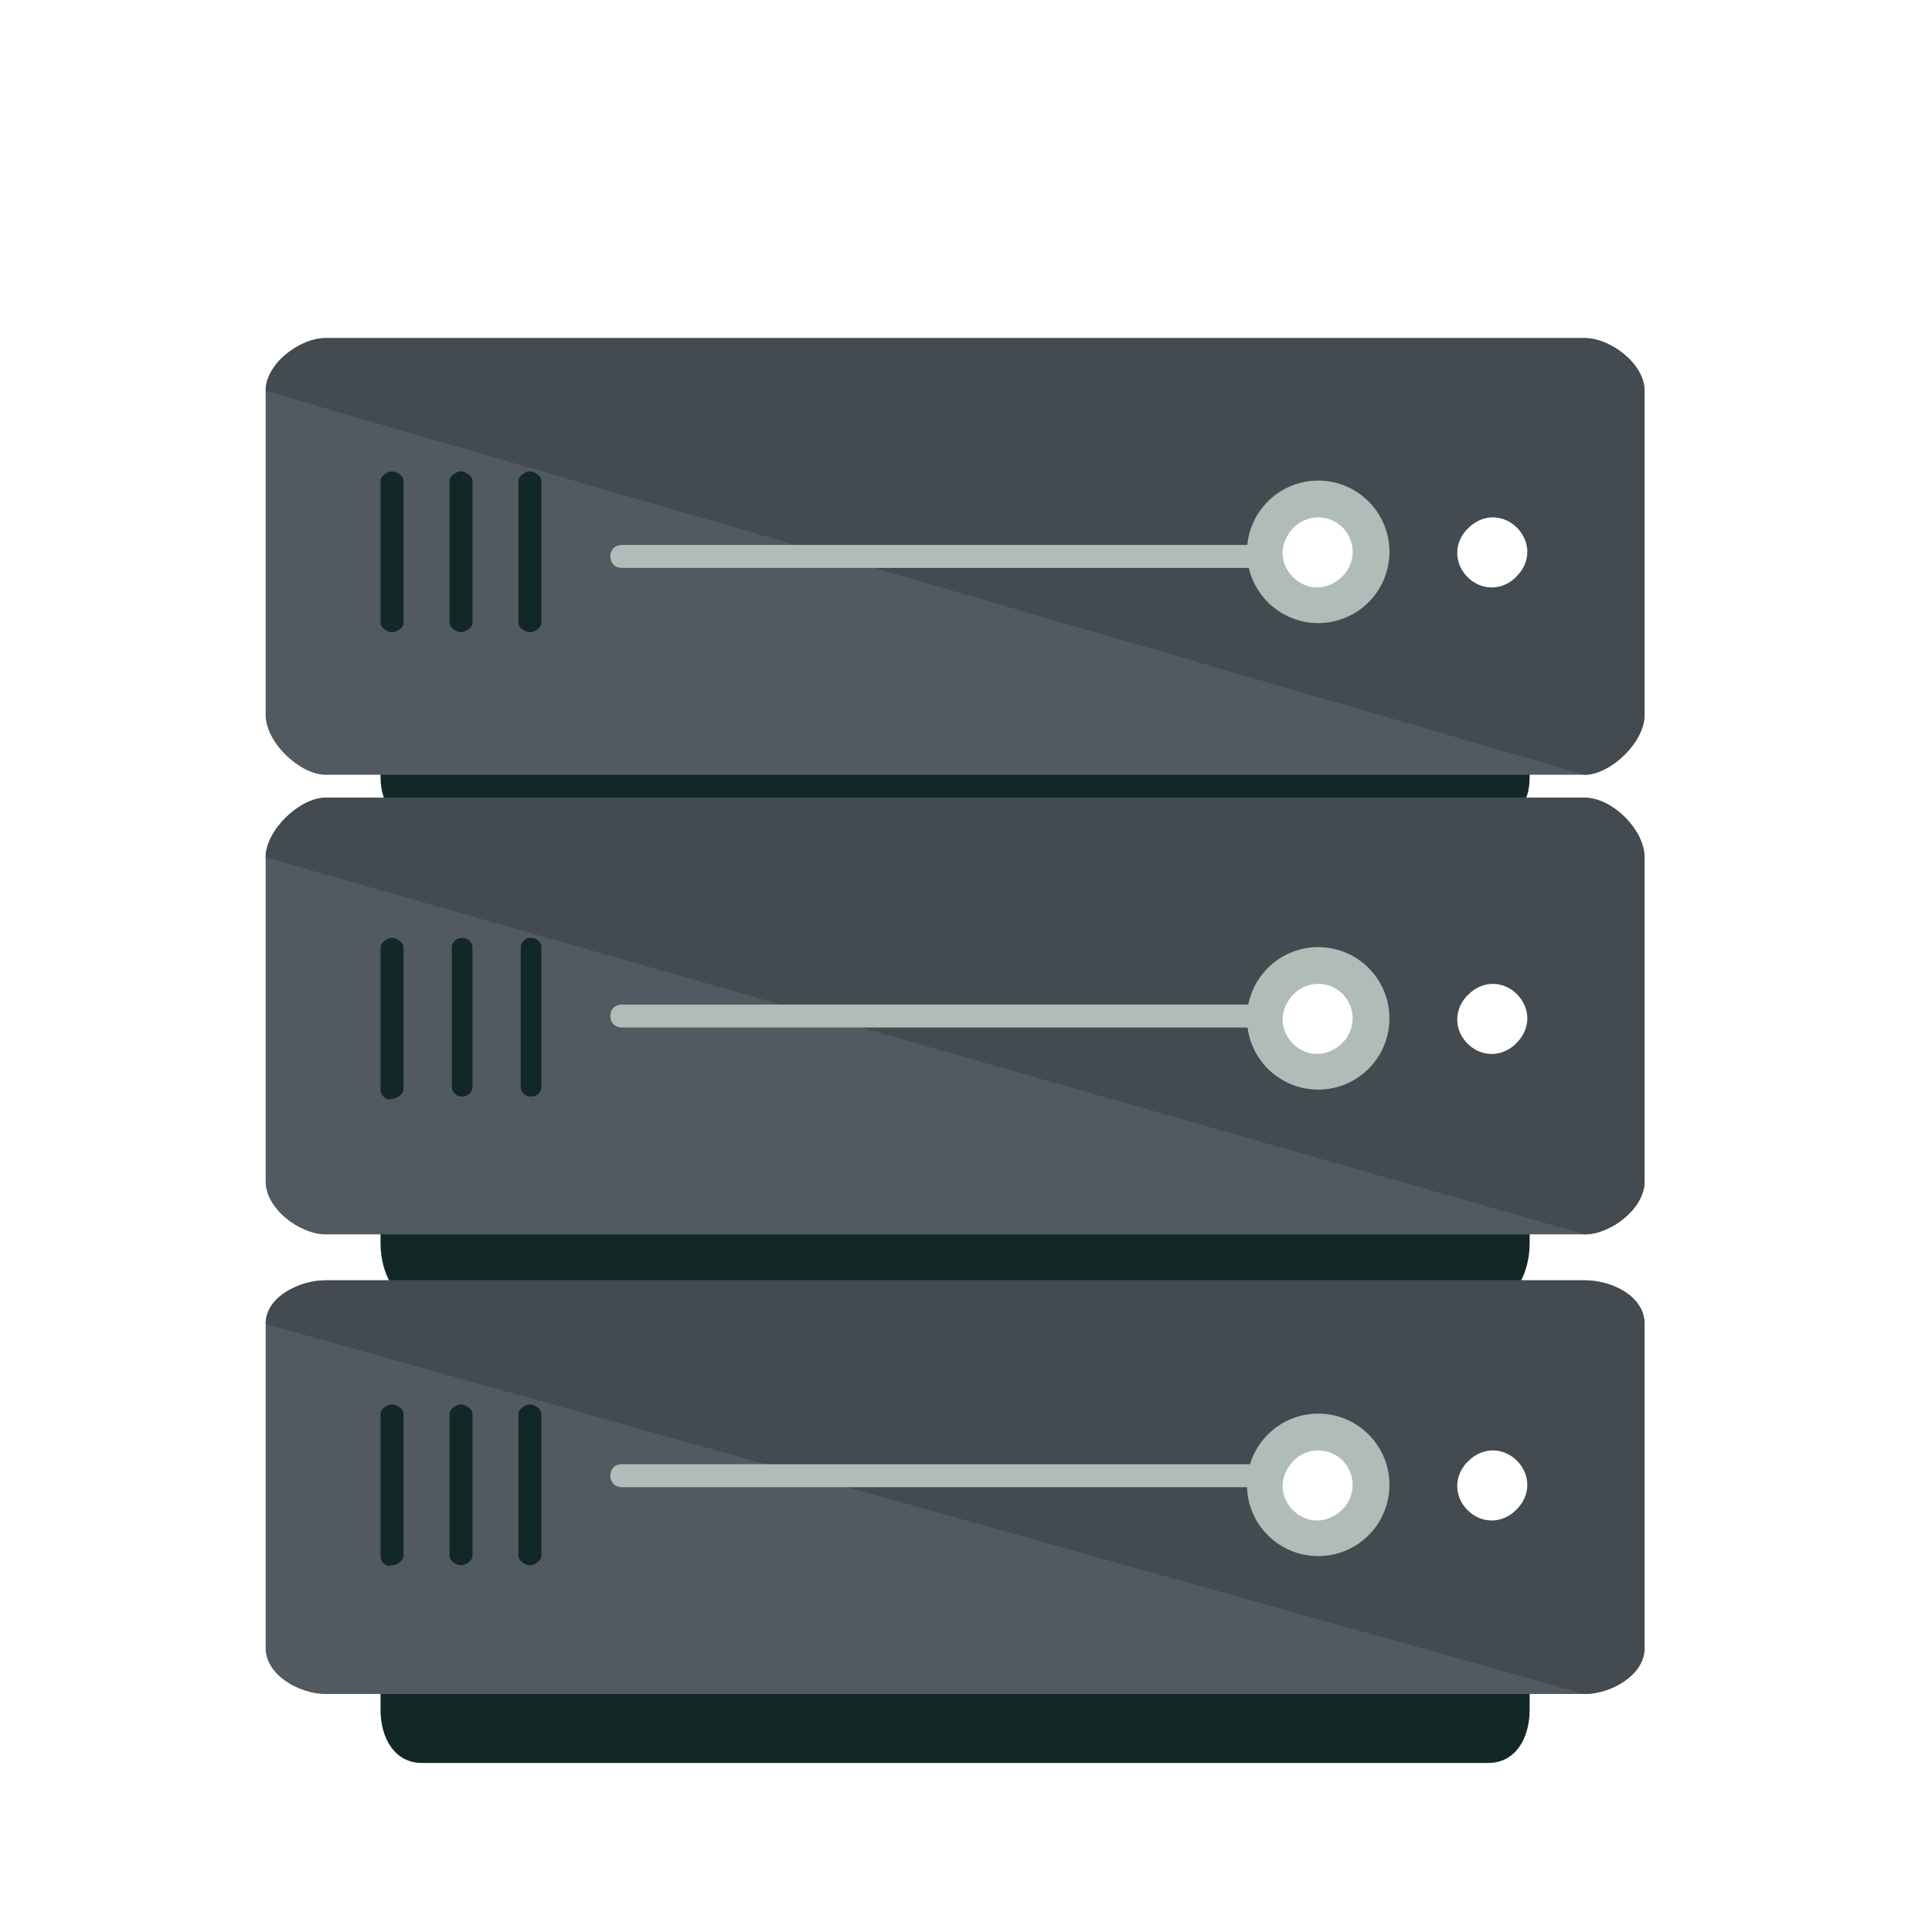
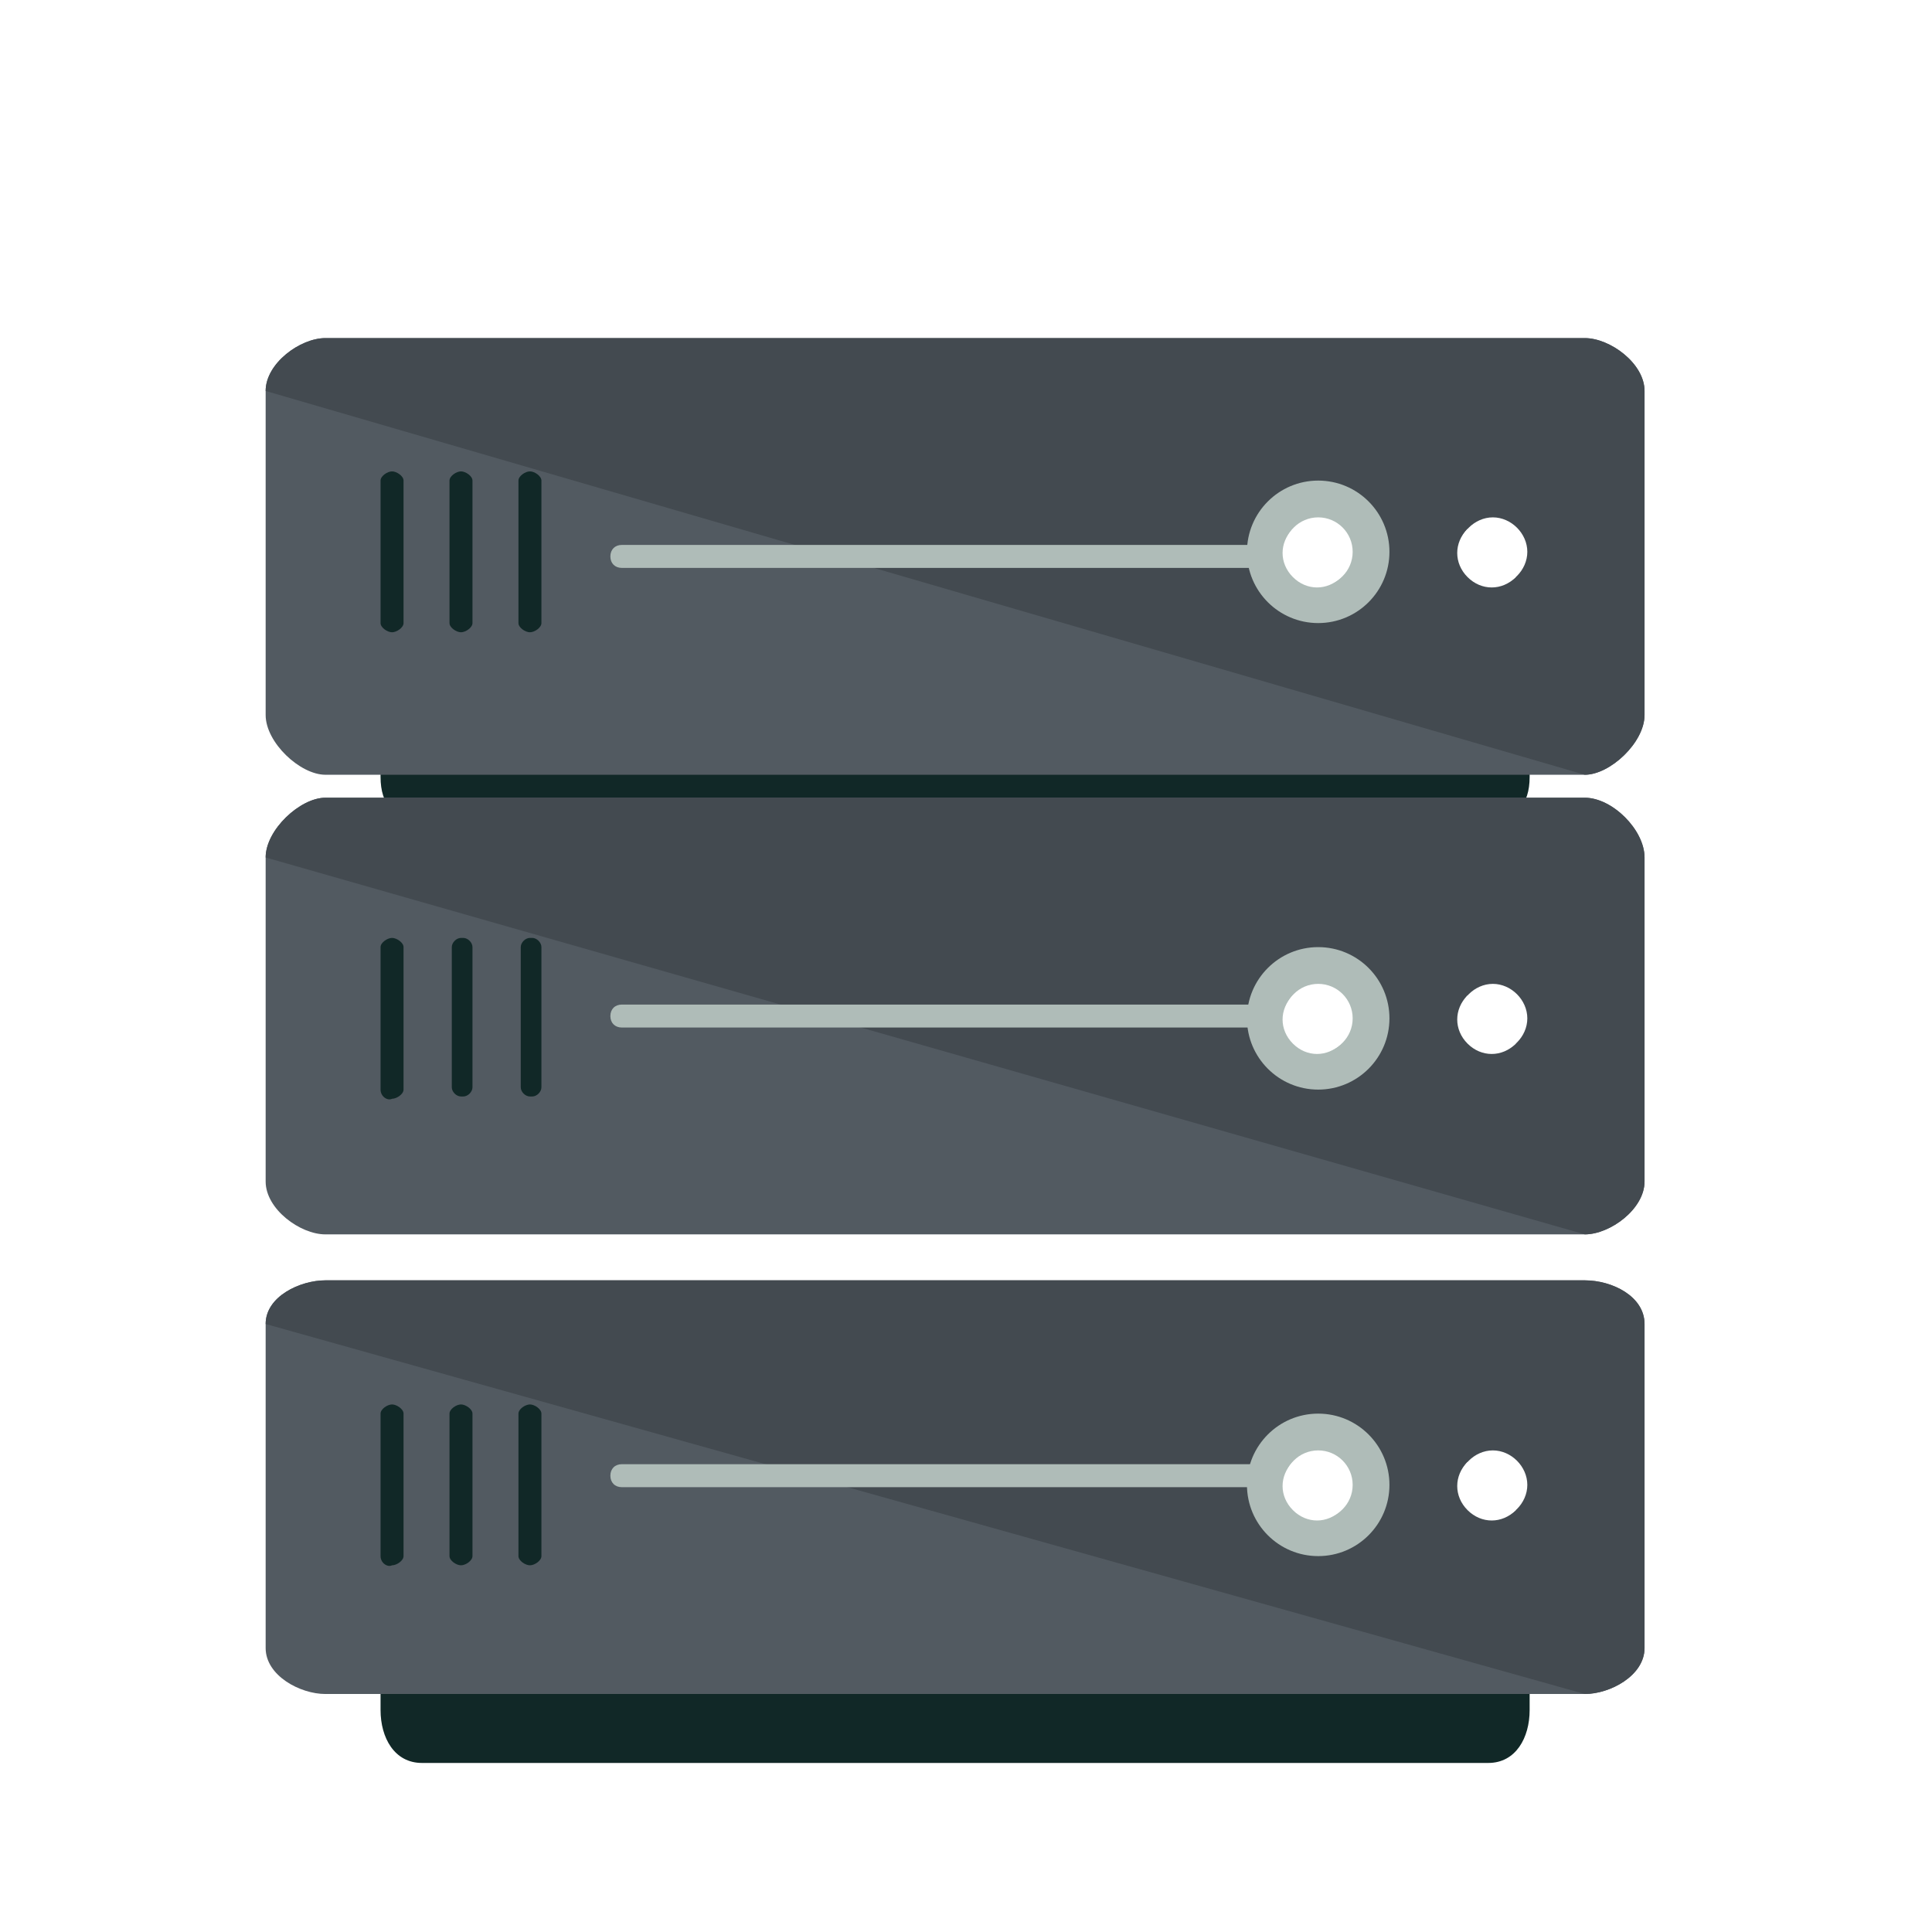
<svg xmlns="http://www.w3.org/2000/svg" width="80" height="80" viewBox="0 0 80 80" fill="none">
  <g clip-path="url(#clip0_6070_163)">
    <g filter="url(#filter0_d_6070_163)">
      <path d="M63.339 29.176C63.339 30.318 62.768 30.984 61.626 30.984H17.471C16.329 30.984 15.758 30.318 15.758 29.176V27.177C15.758 26.035 16.329 25.274 17.471 25.274H61.626C62.768 25.274 63.339 26.035 63.339 27.177V29.176Z" fill="#112827" />
      <path d="M68.097 26.607C68.097 27.748 66.669 29.081 65.623 29.081H13.474C12.427 29.081 11 27.748 11 26.607V13.189C11 12.047 12.427 11 13.474 11H65.623C66.669 11 68.097 12.047 68.097 13.189V26.607Z" fill="#525A61" />
      <path d="M11 13.189C11 12.047 12.427 11 13.474 11H65.623C66.669 11 68.097 12.047 68.097 13.189V26.607C68.097 27.748 66.669 29.081 65.623 29.081" fill="#434A50" />
      <path d="M16.71 22.8C16.71 22.99 16.424 23.181 16.234 23.181C16.044 23.181 15.758 22.99 15.758 22.8V16.9C15.758 16.71 16.044 16.519 16.234 16.519C16.424 16.519 16.71 16.71 16.71 16.9V22.8Z" fill="#112827" />
      <path d="M19.564 22.8C19.564 22.99 19.279 23.181 19.089 23.181C18.898 23.181 18.613 22.99 18.613 22.8V16.9C18.613 16.71 18.898 16.519 19.089 16.519C19.279 16.519 19.564 16.71 19.564 16.9V22.8Z" fill="#112827" />
      <path d="M22.419 22.8C22.419 22.99 22.134 23.181 21.944 23.181C21.753 23.181 21.468 22.99 21.468 22.8V16.9C21.468 16.71 21.753 16.519 21.944 16.519C22.134 16.519 22.419 16.71 22.419 16.9V22.8Z" fill="#112827" />
      <path d="M54.774 20.04C54.774 20.326 54.584 20.516 54.298 20.516H25.75C25.465 20.516 25.274 20.326 25.274 20.04C25.274 19.755 25.465 19.564 25.75 19.564H54.203C54.584 19.564 54.774 19.755 54.774 20.04Z" fill="#AFBCB8" />
-       <path d="M54.584 22.8C56.213 22.8 57.534 21.479 57.534 19.85C57.534 18.221 56.213 16.9 54.584 16.9C52.955 16.9 51.634 18.221 51.634 19.85C51.634 21.479 52.955 22.8 54.584 22.8Z" fill="#AFBCB8" />
+       <path d="M54.584 22.8C56.213 22.8 57.534 21.479 57.534 19.85C57.534 18.221 56.213 16.9 54.584 16.9C52.955 16.9 51.634 18.221 51.634 19.85C51.634 21.479 52.955 22.8 54.584 22.8" fill="#AFBCB8" />
      <path d="M54.584 21.277C55.372 21.277 56.011 20.638 56.011 19.85C56.011 19.062 55.372 18.423 54.584 18.423C53.796 18.423 53.157 19.062 53.157 19.85C53.157 20.638 53.796 21.277 54.584 21.277Z" fill="white" />
      <path d="M55.535 20.897C54.965 21.468 54.108 21.468 53.537 20.897C52.966 20.326 52.966 19.469 53.537 18.898" fill="white" />
      <path d="M63.243 19.85C63.243 20.611 62.577 21.277 61.816 21.277C61.055 21.277 60.389 20.611 60.389 19.85C60.389 19.089 61.055 18.423 61.816 18.423C62.577 18.423 63.243 19.089 63.243 19.85Z" fill="white" />
      <path d="M62.768 20.897C62.197 21.468 61.34 21.468 60.769 20.897C60.198 20.326 60.198 19.469 60.769 18.898" fill="white" />
-       <path d="M63.339 48.493C63.339 49.635 62.768 50.968 61.626 50.968H17.471C16.329 50.968 15.758 49.635 15.758 48.493V46.495C15.758 45.353 16.329 44.306 17.471 44.306H61.626C62.768 44.306 63.339 45.353 63.339 46.495V48.493Z" fill="#112827" />
      <path d="M68.097 45.924C68.097 47.066 66.669 48.113 65.623 48.113H13.474C12.427 48.113 11 47.066 11 45.924V32.506C11 31.364 12.427 30.032 13.474 30.032H65.623C66.764 30.032 68.097 31.364 68.097 32.506V45.924Z" fill="#525A61" />
      <path d="M11 32.506C11 31.364 12.427 30.032 13.474 30.032H65.623C66.764 30.032 68.097 31.364 68.097 32.506V45.924C68.097 47.066 66.669 48.113 65.623 48.113" fill="#434A50" />
      <path d="M16.71 42.118C16.71 42.308 16.424 42.498 16.234 42.498C16.044 42.594 15.758 42.403 15.758 42.118V36.218C15.758 36.028 16.044 35.837 16.234 35.837C16.424 35.837 16.71 36.028 16.71 36.218V42.118Z" fill="#112827" />
      <path d="M19.564 42.023C19.564 42.213 19.374 42.403 19.184 42.403H19.089C18.898 42.403 18.708 42.213 18.708 42.023V36.218C18.708 36.028 18.898 35.837 19.089 35.837H19.184C19.374 35.837 19.564 36.028 19.564 36.218V42.023Z" fill="#112827" />
      <path d="M22.419 42.023C22.419 42.213 22.229 42.403 22.039 42.403H21.944C21.753 42.403 21.563 42.213 21.563 42.023V36.218C21.563 36.028 21.753 35.837 21.944 35.837H22.039C22.229 35.837 22.419 36.028 22.419 36.218V42.023Z" fill="#112827" />
      <path d="M54.489 39.073C54.489 39.358 54.298 39.548 54.013 39.548H25.75C25.465 39.548 25.274 39.358 25.274 39.073C25.274 38.787 25.465 38.597 25.75 38.597H54.013C54.298 38.597 54.489 38.787 54.489 39.073Z" fill="#AFBCB8" />
      <path d="M54.584 42.118C56.213 42.118 57.534 40.797 57.534 39.168C57.534 37.538 56.213 36.218 54.584 36.218C52.955 36.218 51.634 37.538 51.634 39.168C51.634 40.797 52.955 42.118 54.584 42.118Z" fill="#AFBCB8" />
      <path d="M54.584 40.595C55.372 40.595 56.011 39.956 56.011 39.168C56.011 38.379 55.372 37.74 54.584 37.74C53.796 37.74 53.157 38.379 53.157 39.168C53.157 39.956 53.796 40.595 54.584 40.595Z" fill="white" />
      <path d="M55.535 40.215C54.965 40.785 54.108 40.785 53.537 40.215C52.966 39.644 52.966 38.787 53.537 38.216" fill="white" />
      <path d="M63.243 39.168C63.243 39.929 62.577 40.595 61.816 40.595C61.055 40.595 60.389 39.929 60.389 39.168C60.389 38.406 61.055 37.74 61.816 37.74C62.577 37.74 63.243 38.406 63.243 39.168Z" fill="white" />
      <path d="M62.768 40.215C62.197 40.785 61.34 40.785 60.769 40.215C60.198 39.644 60.198 38.787 60.769 38.216" fill="white" />
      <path d="M63.339 67.811C63.339 68.953 62.768 70 61.626 70H17.471C16.329 70 15.758 68.953 15.758 67.811V65.813C15.758 64.766 16.329 64.29 17.471 64.29H61.626C62.768 64.29 63.339 64.766 63.339 65.813V67.811Z" fill="#112827" />
      <path d="M68.097 65.242C68.097 66.384 66.669 67.145 65.623 67.145H13.474C12.427 67.145 11 66.384 11 65.242V51.824C11 50.682 12.427 50.016 13.474 50.016H65.623C66.764 50.016 68.097 50.682 68.097 51.824V65.242Z" fill="#525A61" />
      <path d="M11 51.824C11 50.682 12.427 50.016 13.474 50.016H65.623C66.764 50.016 68.097 50.682 68.097 51.824V65.242C68.097 66.384 66.669 67.145 65.623 67.145" fill="#434A50" />
      <path d="M16.71 61.435C16.71 61.626 16.424 61.816 16.234 61.816C16.044 61.911 15.758 61.721 15.758 61.435V55.535C15.758 55.345 16.044 55.155 16.234 55.155C16.424 55.155 16.71 55.345 16.71 55.535V61.435Z" fill="#112827" />
      <path d="M19.564 61.435C19.564 61.626 19.279 61.816 19.089 61.816C18.898 61.816 18.613 61.626 18.613 61.435V55.535C18.613 55.345 18.898 55.155 19.089 55.155C19.279 55.155 19.564 55.345 19.564 55.535V61.435Z" fill="#112827" />
      <path d="M22.419 61.435C22.419 61.626 22.134 61.816 21.944 61.816C21.753 61.816 21.468 61.626 21.468 61.435V55.535C21.468 55.345 21.753 55.155 21.944 55.155C22.134 55.155 22.419 55.345 22.419 55.535V61.435Z" fill="#112827" />
      <path d="M54.774 58.105C54.774 58.39 54.584 58.581 54.298 58.581H25.75C25.465 58.581 25.274 58.39 25.274 58.105C25.274 57.819 25.465 57.629 25.75 57.629H54.203C54.584 57.629 54.774 57.819 54.774 58.105Z" fill="#AFBCB8" />
      <path d="M54.584 61.435C56.213 61.435 57.534 60.115 57.534 58.485C57.534 56.856 56.213 55.535 54.584 55.535C52.955 55.535 51.634 56.856 51.634 58.485C51.634 60.115 52.955 61.435 54.584 61.435Z" fill="#AFBCB8" />
      <path d="M54.584 59.913C55.372 59.913 56.011 59.274 56.011 58.486C56.011 57.697 55.372 57.058 54.584 57.058C53.796 57.058 53.157 57.697 53.157 58.486C53.157 59.274 53.796 59.913 54.584 59.913Z" fill="white" />
      <path d="M55.535 59.532C54.965 60.103 54.108 60.103 53.537 59.532C52.966 58.961 52.966 58.105 53.537 57.534" fill="white" />
      <path d="M63.243 58.486C63.243 59.247 62.577 59.913 61.816 59.913C61.055 59.913 60.389 59.247 60.389 58.486C60.389 57.724 61.055 57.058 61.816 57.058C62.577 57.058 63.243 57.724 63.243 58.486Z" fill="white" />
      <path d="M62.768 59.532C62.197 60.103 61.34 60.103 60.769 59.532C60.198 58.961 60.198 58.105 60.769 57.534" fill="white" />
    </g>
  </g>
  <defs>
    <filter id="filter0_d_6070_163" x="6" y="9" width="67.097" height="69" filterUnits="userSpaceOnUse" color-interpolation-filters="sRGB">
      <feFlood flood-opacity="0" result="BackgroundImageFix" />
      <feColorMatrix in="SourceAlpha" type="matrix" values="0 0 0 0 0 0 0 0 0 0 0 0 0 0 0 0 0 0 127 0" result="hardAlpha" />
      <feOffset dy="3" />
      <feGaussianBlur stdDeviation="2.5" />
      <feComposite in2="hardAlpha" operator="out" />
      <feColorMatrix type="matrix" values="0 0 0 0 0 0 0 0 0 0 0 0 0 0 0 0 0 0 0.25 0" />
      <feBlend mode="normal" in2="BackgroundImageFix" result="effect1_dropShadow_6070_163" />
      <feBlend mode="normal" in="SourceGraphic" in2="effect1_dropShadow_6070_163" result="shape" />
    </filter>
    <clipPath id="clip0_6070_163">
      <rect width="80" height="80" fill="white" />
    </clipPath>
  </defs>
</svg>